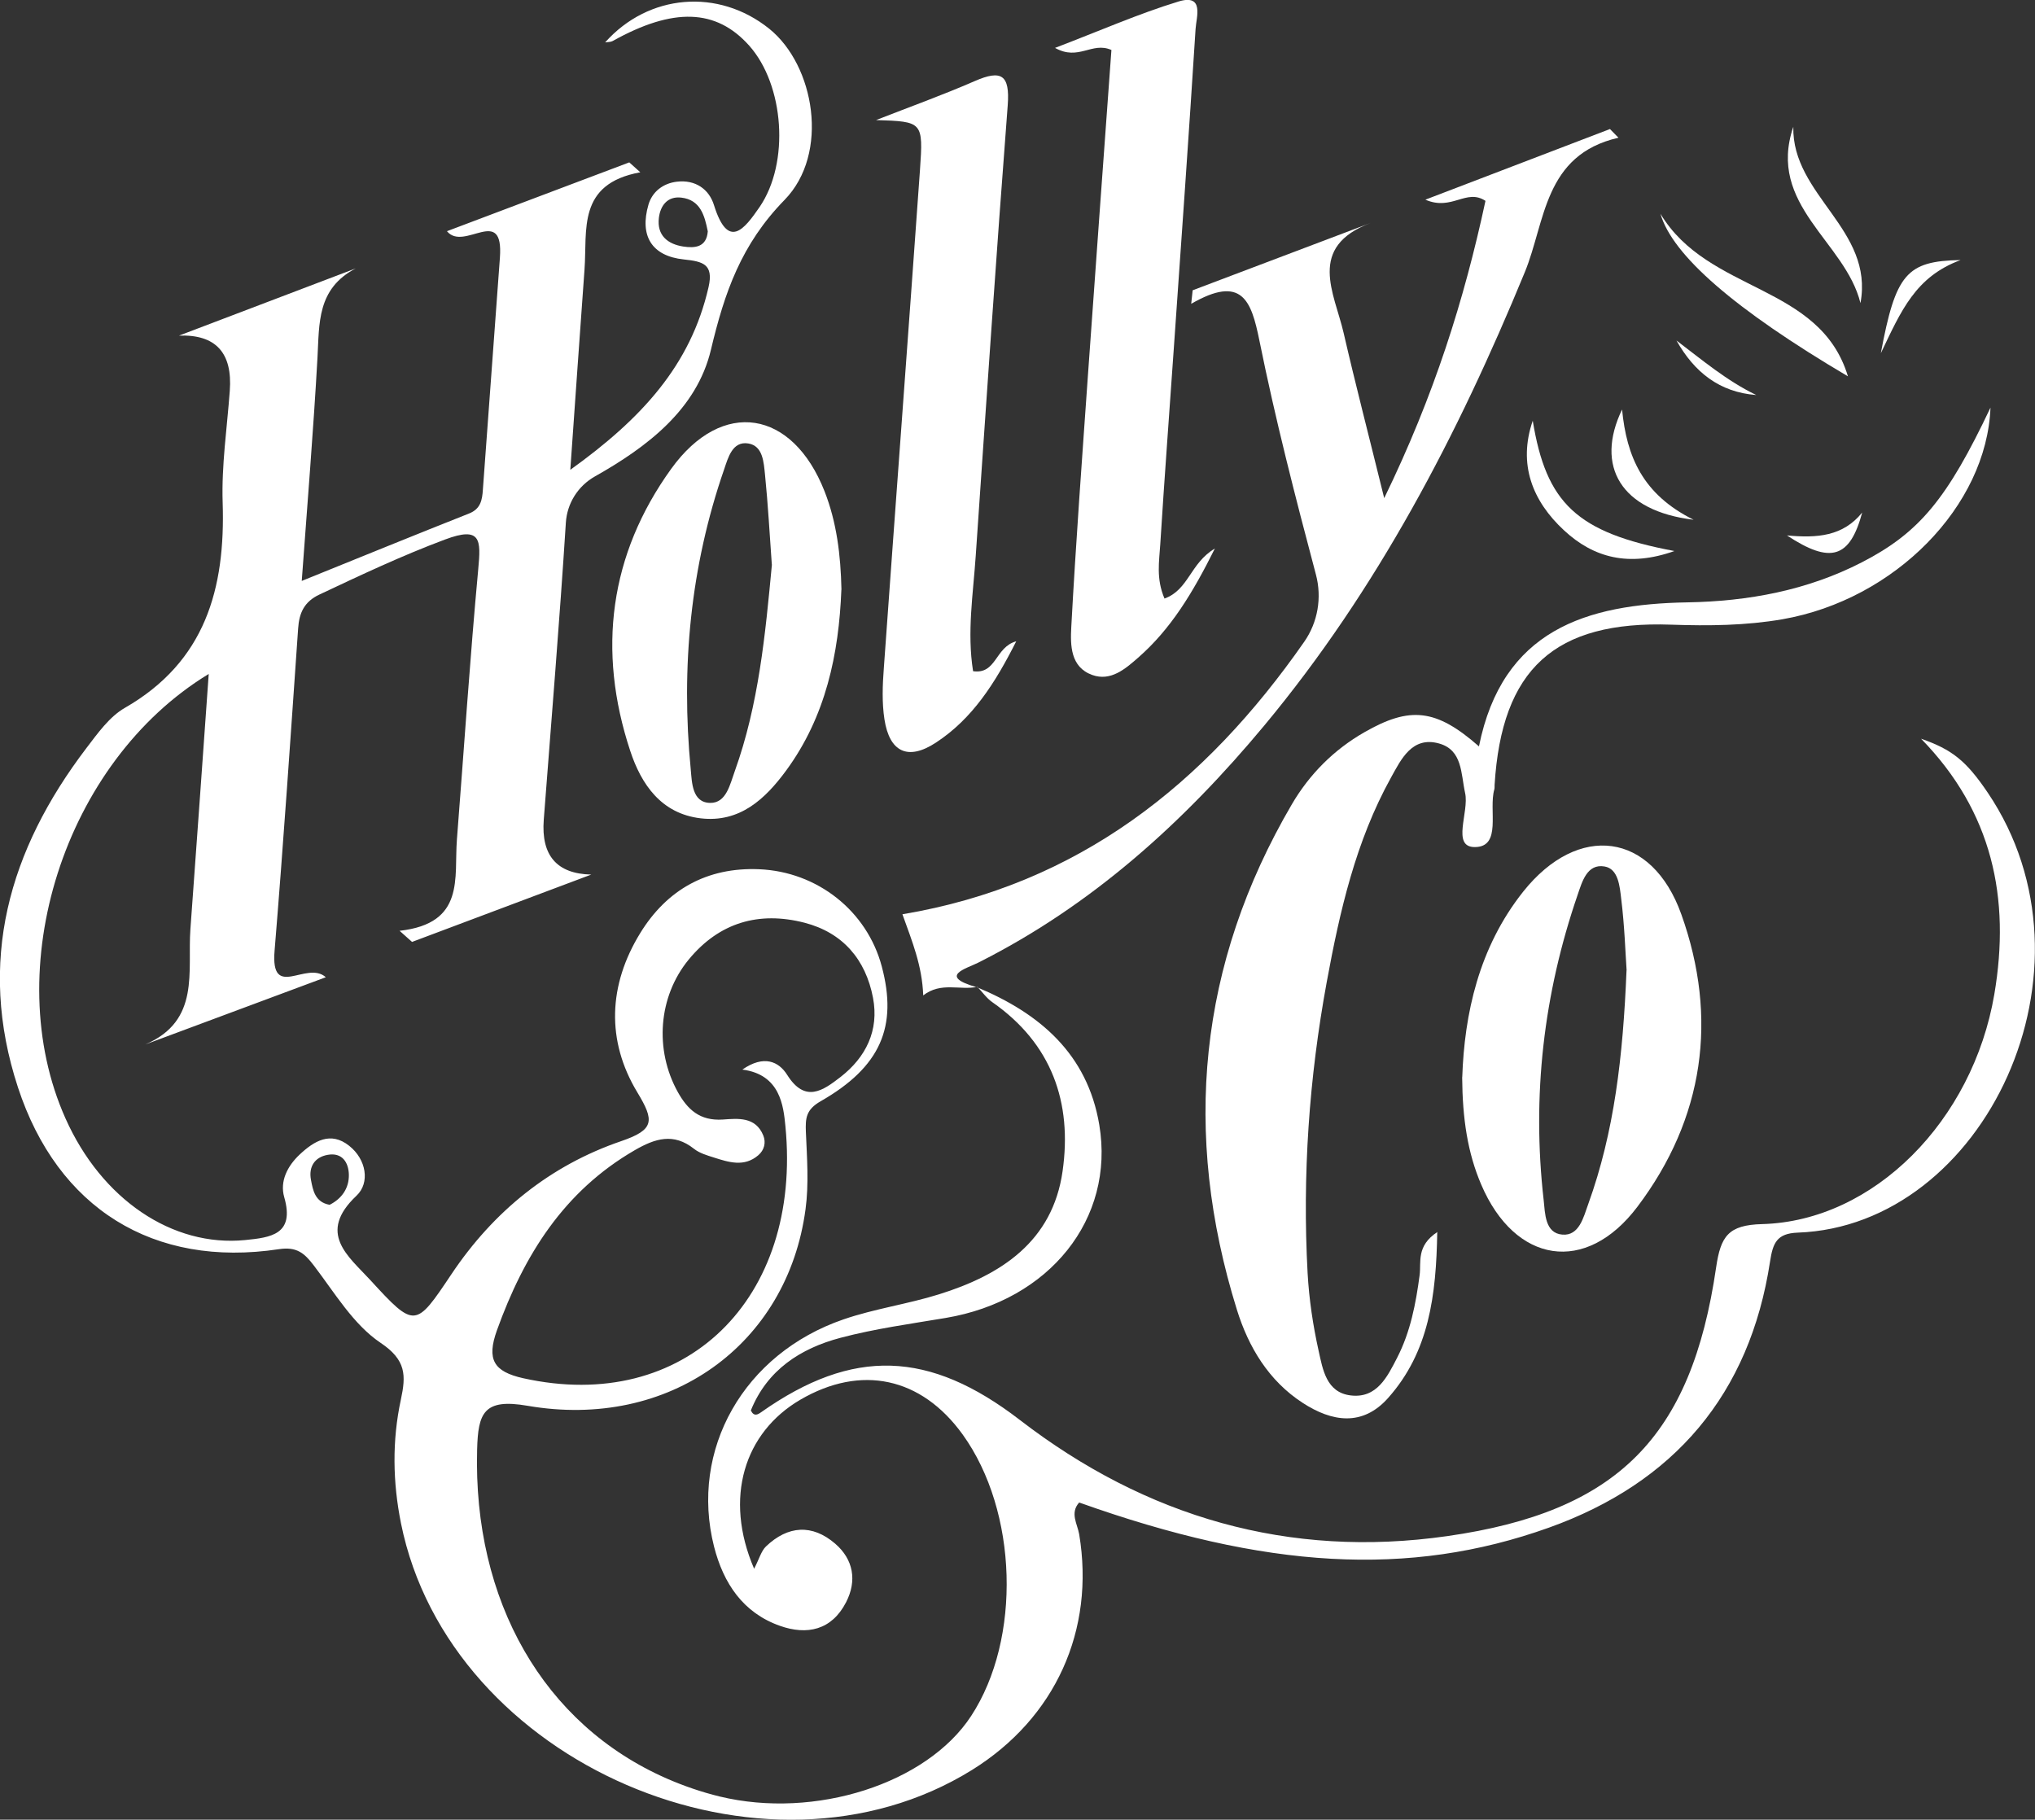
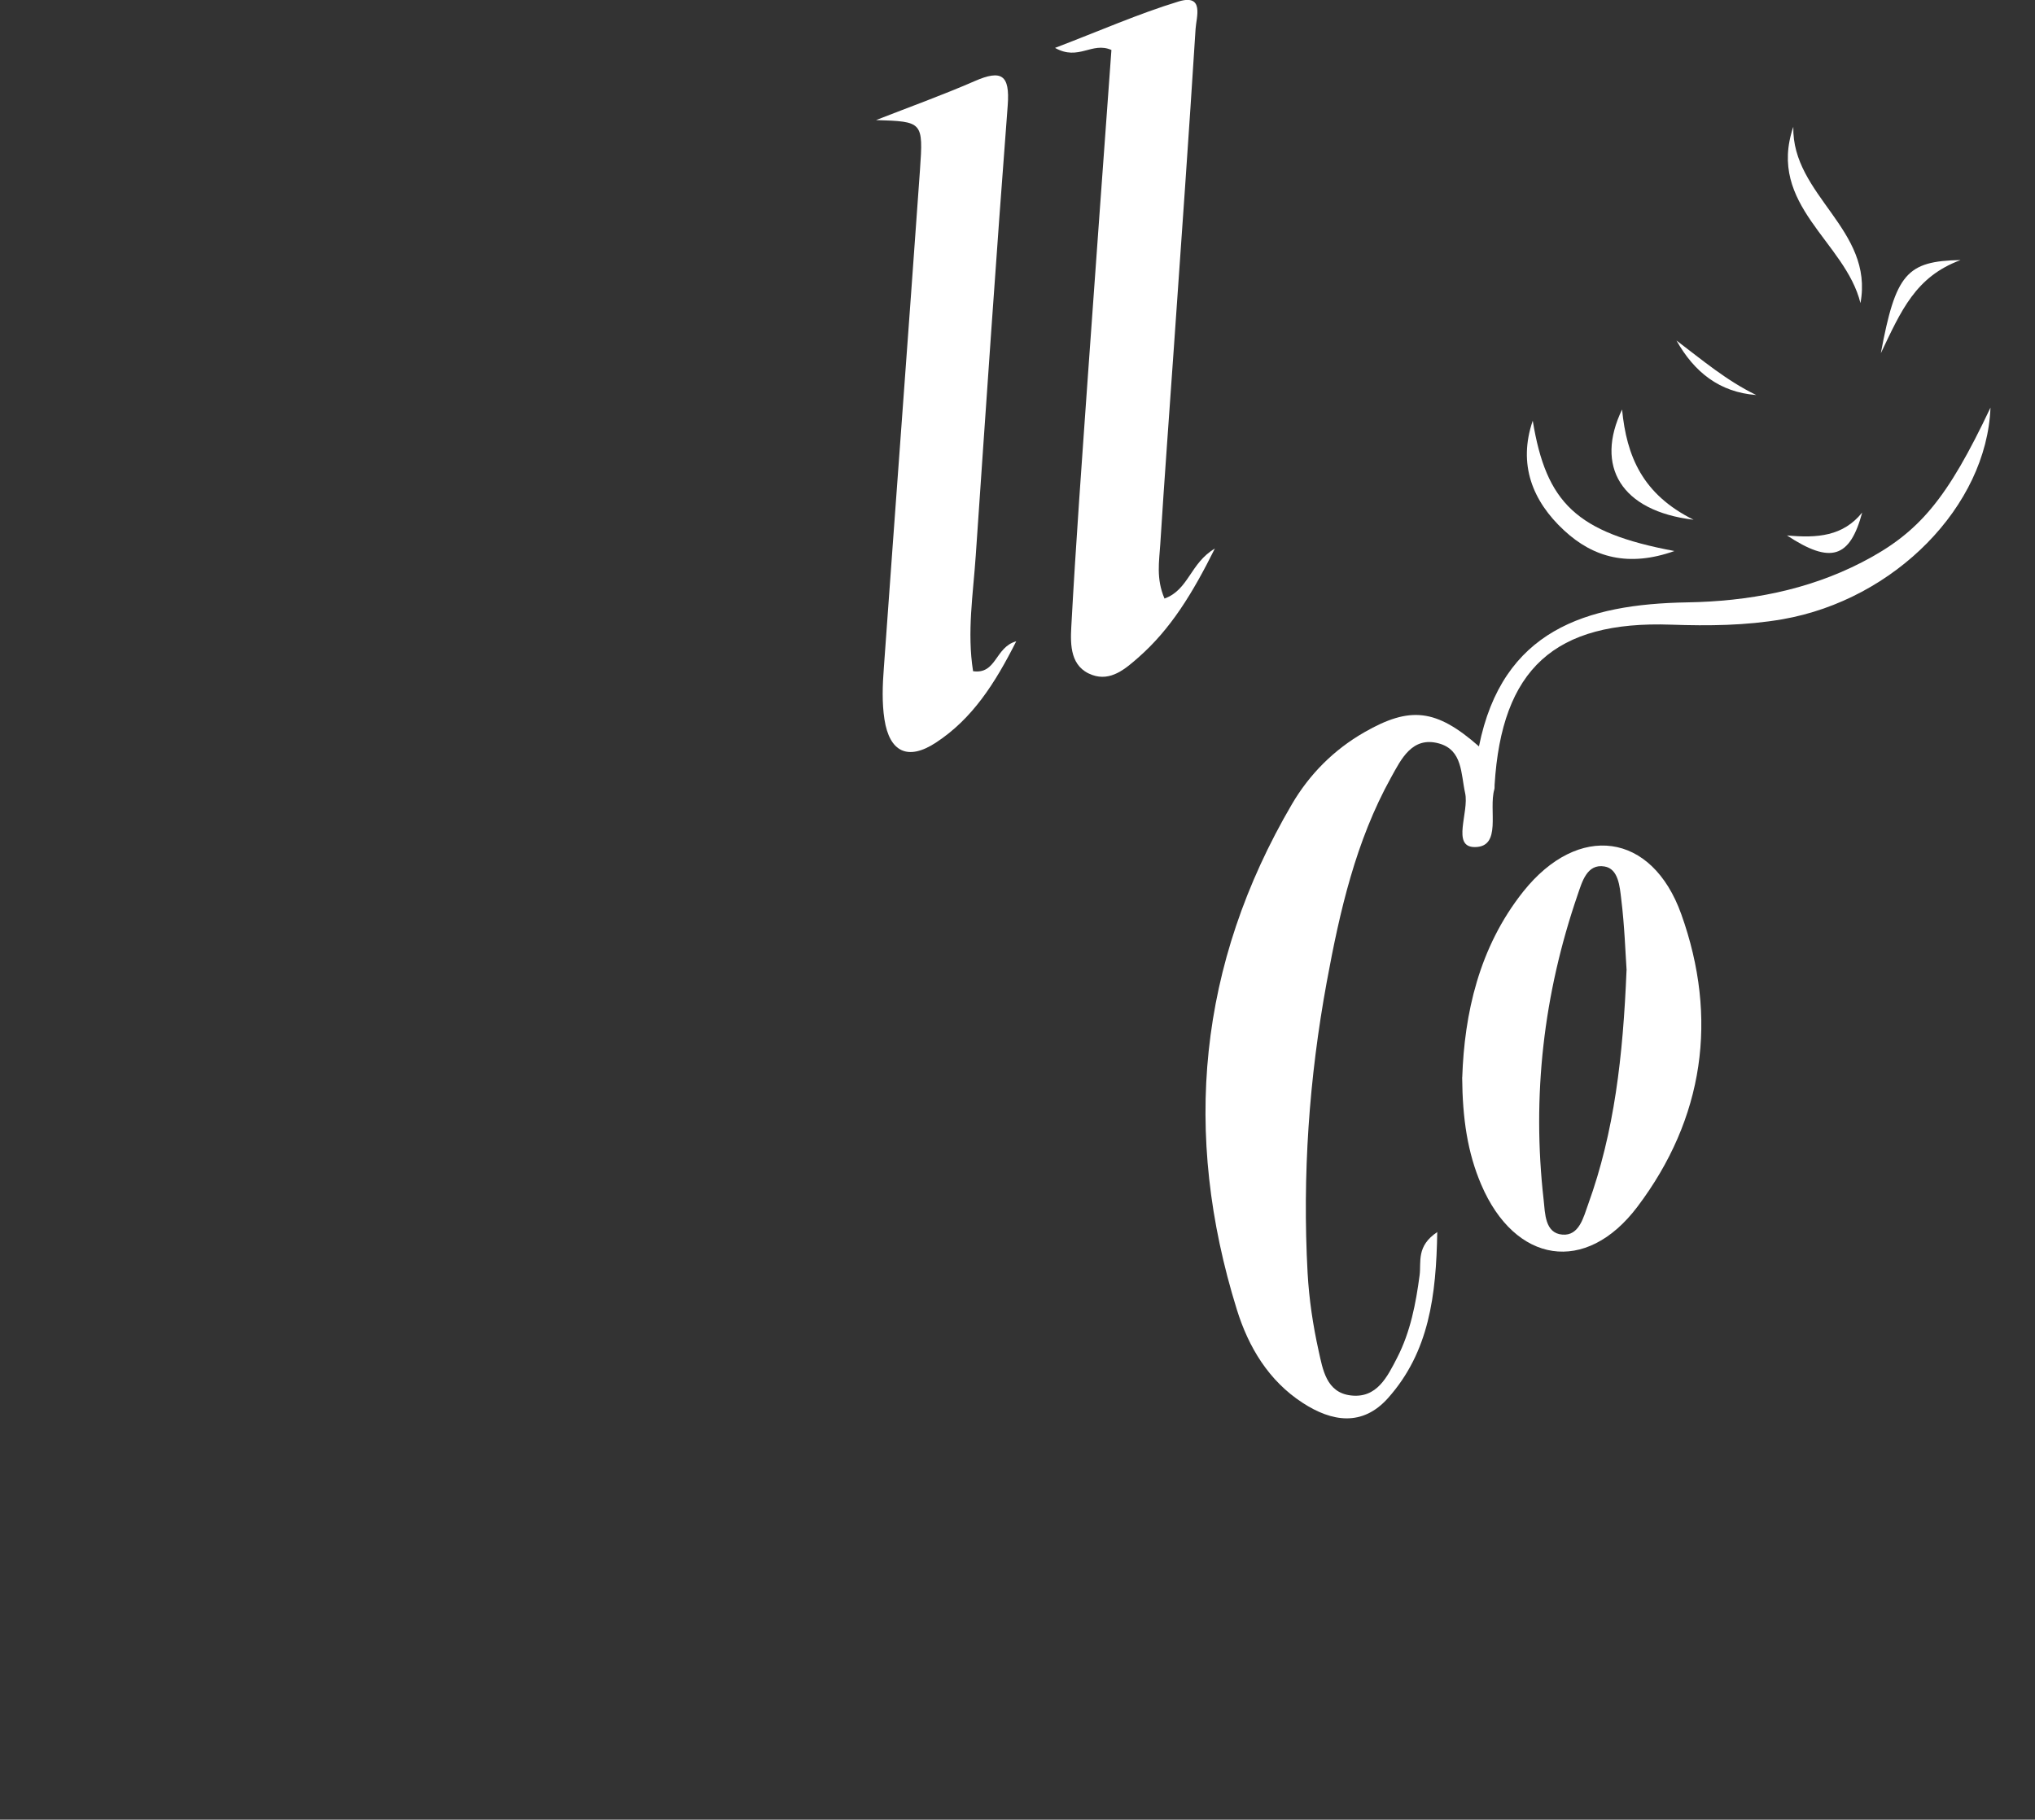
<svg xmlns="http://www.w3.org/2000/svg" width="104" height="93" viewBox="0 0 104 93" fill="none">
  <rect x="0" y="0" width="104" height="93" fill="#333333" stroke="none" />
  <g clip-path="url(#clip0_88_1666)">
-     <path d="M49.919 50.452C53.135 51.79 55.574 53.863 56.18 57.491C56.984 62.303 53.627 66.467 48.337 67.357C46.536 67.66 44.713 67.907 42.951 68.374C40.908 68.915 39.208 70.016 38.373 72.085C38.527 72.411 38.724 72.3 38.891 72.182C43.597 68.862 47.498 69.016 52.116 72.569C58.575 77.544 65.877 79.666 73.965 78.508C82.664 77.266 86.439 73.454 87.704 64.772C87.937 63.188 88.319 62.606 90.059 62.562C95.766 62.404 100.823 57.275 101.921 50.817C102.756 45.904 101.82 41.484 98.178 37.755C99.751 38.305 100.476 38.869 101.587 40.515C107.664 49.514 101.429 62.655 91.873 62.998C90.801 63.038 90.604 63.531 90.459 64.478C89.422 71.266 85.551 75.787 79.158 78.076C72.001 80.639 64.66 80.181 55.152 76.791C54.669 77.328 55.06 77.883 55.152 78.411C55.969 83.32 53.935 87.81 49.682 90.456C39.058 97.055 22.969 90.117 20.495 77.865C20.069 75.752 20.034 73.63 20.487 71.53C20.75 70.302 20.768 69.514 19.454 68.633C18.057 67.696 17.104 66.071 16.04 64.68C15.553 64.037 15.157 63.707 14.252 63.844C7.851 64.812 2.943 61.757 0.918 55.576C-1.191 49.144 0.452 43.443 4.415 38.235C4.991 37.482 5.588 36.633 6.379 36.179C10.496 33.815 11.524 30.086 11.379 25.684C11.317 23.786 11.603 21.88 11.743 19.978C11.89 18.03 11.026 17.087 9.151 17.152C12.161 16.007 15.171 14.863 18.18 13.718C16.194 14.753 16.322 16.531 16.225 18.279C16.018 21.995 15.711 25.701 15.421 29.69C18.448 28.466 21.203 27.339 23.966 26.247C24.568 26.01 24.643 25.552 24.678 25.023C24.968 21.075 25.258 17.121 25.548 13.172C25.75 10.43 23.712 12.882 22.842 11.816C26.018 10.619 29.089 9.457 32.16 8.299C32.349 8.466 32.534 8.638 32.723 8.805C29.48 9.399 30.021 11.755 29.871 13.784C29.634 16.989 29.419 20.198 29.146 24.011C32.784 21.4 35.297 18.675 36.211 14.674C36.479 13.498 35.921 13.362 34.95 13.26C33.298 13.089 32.679 12.045 33.14 10.46C33.334 9.796 33.892 9.364 34.603 9.285C35.53 9.179 36.233 9.659 36.488 10.482C37.213 12.803 38.043 11.706 38.817 10.584C40.368 8.321 40.082 4.341 38.285 2.329C36.598 0.441 34.406 0.37 31.312 2.096C31.207 2.153 31.066 2.144 30.926 2.166C33.145 -0.321 36.712 -0.616 39.309 1.466C41.633 3.333 42.411 7.845 40.095 10.218C37.876 12.49 37.029 14.947 36.334 17.87C35.609 20.925 33.074 22.844 30.403 24.35C29.538 24.839 28.98 25.724 28.918 26.718C28.597 31.781 28.175 36.839 27.789 41.902C27.651 43.728 28.461 44.66 30.218 44.698C27.165 45.847 24.111 46.991 21.058 48.14C20.847 47.951 20.632 47.762 20.421 47.572C23.795 47.194 23.198 44.861 23.351 42.906C23.712 38.301 24.015 33.687 24.441 29.087C24.577 27.608 24.604 26.877 22.745 27.573C20.544 28.396 18.435 29.391 16.317 30.39C15.553 30.751 15.289 31.319 15.236 32.124C14.854 37.614 14.485 43.1 14.033 48.585C13.817 51.16 15.671 49.065 16.651 49.945C13.431 51.143 10.43 52.261 7.429 53.379C10.254 52.164 9.573 49.642 9.731 47.484C10.048 43.201 10.346 38.917 10.667 34.445C3.251 38.953 -0.058 49.532 3.343 57.152C5.188 61.295 8.809 63.747 12.534 63.377C13.844 63.245 15.074 63.095 14.525 61.184C14.292 60.37 14.692 59.591 15.316 59.005C16.054 58.314 16.897 57.803 17.846 58.561C18.725 59.256 18.918 60.454 18.22 61.11C16.19 63.025 17.802 64.2 18.918 65.415C21.207 67.911 21.234 67.867 23.075 65.116C25.223 61.907 28.114 59.565 31.743 58.323C33.456 57.737 33.448 57.28 32.573 55.831C30.97 53.181 31.093 50.337 32.718 47.691C34.08 45.472 36.128 44.315 38.79 44.425C41.778 44.548 44.313 46.564 45.064 49.395C45.882 52.468 45.007 54.528 41.945 56.28C41.189 56.712 41.158 57.148 41.185 57.856C41.242 59.173 41.343 60.511 41.167 61.805C40.24 68.735 34.195 73.097 26.958 71.847C24.718 71.46 24.432 72.217 24.384 74.084C24.173 81.805 27.767 88.136 34.08 90.9C34.946 91.279 35.86 91.592 36.778 91.816C41.664 92.996 47.371 91.156 49.629 87.704C52.213 83.76 52.019 77.236 49.199 73.317C47.085 70.385 44.005 69.725 40.899 71.539C38.039 73.212 36.98 76.549 38.54 80.176C38.803 79.67 38.9 79.274 39.146 79.036C40.267 77.966 41.51 77.883 42.683 78.895C43.614 79.697 43.808 80.788 43.237 81.893C42.503 83.315 41.246 83.584 39.862 83.095C37.973 82.43 36.971 80.92 36.492 79.045C35.236 74.092 38.008 69.184 43.109 67.431C44.695 66.886 46.387 66.652 47.99 66.15C51.167 65.16 53.794 63.447 54.304 59.859C54.805 56.346 53.75 53.335 50.71 51.218C50.42 51.015 50.209 50.707 49.959 50.447L49.919 50.46V50.452ZM37.938 54.665C39.041 53.899 39.801 54.251 40.231 54.938C41.15 56.395 42.063 55.734 42.951 55.048C44.256 54.035 44.932 52.662 44.616 50.998C44.243 49.038 43.07 47.665 41.114 47.159C38.786 46.56 36.756 47.145 35.196 49.043C33.637 50.94 33.443 53.657 34.638 55.809C35.135 56.703 35.763 57.297 36.941 57.218C37.705 57.165 38.615 57.059 39.01 58.037C39.155 58.398 39.058 58.781 38.755 59.041C38.035 59.661 37.244 59.402 36.471 59.155C36.123 59.045 35.746 58.935 35.469 58.715C34.423 57.883 33.474 58.187 32.446 58.781C28.812 60.881 26.774 64.156 25.394 67.995C24.863 69.483 25.227 70.099 26.734 70.438C35.008 72.278 41 66.392 40.139 57.557C40.038 56.518 39.876 54.916 37.938 54.665ZM36.172 11.825C36.009 11.011 35.794 10.214 34.819 10.1C34.111 10.016 33.746 10.513 33.672 11.138C33.566 12.028 34.12 12.477 34.92 12.6C35.504 12.688 36.106 12.648 36.172 11.825ZM16.845 61.576C17.477 61.259 17.842 60.718 17.829 60.035C17.815 59.415 17.49 58.886 16.743 59.023C16.076 59.142 15.768 59.639 15.891 60.295C15.992 60.837 16.102 61.444 16.845 61.576Z" fill="white" />
    <path d="M73.452 62.95C73.399 66.216 73.035 69.095 70.939 71.45C69.63 72.921 68.066 72.67 66.572 71.697C64.832 70.566 63.804 68.844 63.211 66.934C60.412 57.931 61.233 49.285 66.022 41.105C66.919 39.573 68.166 38.318 69.726 37.425C72.059 36.086 73.395 36.223 75.583 38.147C76.778 32.203 81.048 30.874 86.242 30.786C89.33 30.733 92.358 30.178 95.152 28.739C98.091 27.224 99.515 25.498 101.725 20.832C101.531 25.86 96.843 30.645 91.097 31.649C89.216 31.974 87.322 31.992 85.411 31.926C79.44 31.715 76.743 34.198 76.382 40.123C76.378 40.198 76.387 40.273 76.369 40.343C76.062 41.391 76.773 43.297 75.363 43.293C74.168 43.288 75.091 41.501 74.876 40.533C74.656 39.529 74.744 38.331 73.54 37.997C72.165 37.618 71.607 38.803 71.088 39.74C69.287 42.989 68.47 46.568 67.806 50.178C66.901 55.096 66.554 60.062 66.826 65.063C66.901 66.401 67.099 67.73 67.389 69.038C67.6 69.984 67.78 71.169 69.028 71.318C70.368 71.481 70.904 70.359 71.405 69.386C72.081 68.069 72.358 66.63 72.551 65.168C72.639 64.499 72.367 63.685 73.461 62.963L73.452 62.95Z" fill="white" />
-     <path d="M49.959 50.434C49.054 50.627 48.096 50.165 47.182 50.874C47.125 49.342 46.616 48.118 46.119 46.727C55.113 45.221 61.593 40.066 66.655 32.798C67.349 31.803 67.564 30.544 67.252 29.368C66.198 25.402 65.174 21.418 64.361 17.398C63.948 15.36 63.474 14.03 60.877 15.527C60.904 15.298 60.925 15.065 60.952 14.836C63.988 13.687 67.024 12.538 70.06 11.389C66.773 12.626 68.197 14.977 68.667 17.015C69.269 19.63 69.945 22.227 70.741 25.459C73.298 20.202 74.831 15.311 75.916 10.266C74.932 9.615 74.203 10.799 72.845 10.205C76.237 8.906 79.255 7.748 82.278 6.595C82.423 6.744 82.568 6.89 82.713 7.039C78.886 7.915 78.987 11.336 77.924 13.916C74.501 22.236 70.385 30.139 64.607 37.086C60.49 42.034 55.789 46.286 49.99 49.201C49.379 49.509 47.92 49.883 49.902 50.451C49.915 50.442 49.955 50.429 49.955 50.429L49.959 50.434Z" fill="white" />
    <path d="M59.511 30.592C60.754 30.143 60.82 28.787 62.086 28.035C60.952 30.311 59.832 32.155 58.166 33.612C57.512 34.185 56.765 34.836 55.82 34.497C54.7 34.096 54.7 32.969 54.748 32.058C54.981 27.739 55.302 23.421 55.605 19.102C55.996 13.559 56.405 8.017 56.8 2.554C55.798 2.113 55.131 3.13 53.918 2.448C56.211 1.572 58.188 0.7 60.236 0.075C61.563 -0.326 61.137 0.889 61.101 1.475C60.759 6.894 60.372 12.309 59.994 17.724C59.761 21.092 59.507 24.455 59.296 27.823C59.243 28.686 59.076 29.567 59.511 30.588V30.592Z" fill="white" />
    <path d="M44.77 6.137C46.457 5.477 48.161 4.865 49.818 4.143C51.188 3.544 51.615 3.835 51.501 5.371C50.912 13.045 50.393 20.722 49.866 28.4C49.734 30.355 49.413 32.314 49.73 34.304C50.934 34.475 50.846 33.075 51.935 32.776C50.855 34.92 49.695 36.734 47.832 37.953C46.404 38.891 45.459 38.442 45.2 36.764C45.068 35.906 45.103 35.012 45.169 34.141C45.776 25.662 46.413 17.183 47.015 8.699C47.19 6.216 47.155 6.212 44.774 6.137H44.77Z" fill="white" />
    <path d="M74.729 55.056C74.839 51.834 75.568 48.431 77.848 45.565C80.656 42.043 84.421 42.518 85.924 46.727C87.822 52.036 87.084 57.165 83.683 61.673C81.043 65.173 77.422 64.574 75.7 60.546C75.001 58.913 74.742 57.182 74.725 55.056H74.729ZM83.129 49.593C83.068 48.708 83.024 47.317 82.853 45.939C82.778 45.314 82.712 44.403 82 44.284C81.1 44.13 80.849 45.085 80.625 45.736C78.885 50.799 78.283 56.007 78.89 61.334C78.964 62.008 78.951 63.025 79.843 63.099C80.709 63.174 80.928 62.201 81.166 61.545C82.501 57.852 82.945 54 83.125 49.593H83.129Z" fill="white" />
-     <path d="M42.999 30.139C42.871 33.419 42.203 36.619 40.178 39.379C39.11 40.832 37.81 42.06 35.806 41.823C33.79 41.585 32.77 40.084 32.208 38.376C30.512 33.247 31.145 28.338 34.304 23.958C36.913 20.344 40.499 20.942 42.138 25.107C42.761 26.692 42.964 28.365 43.003 30.134L42.999 30.139ZM39.444 28.849C39.334 27.321 39.251 25.789 39.097 24.266C39.031 23.637 38.996 22.782 38.236 22.664C37.428 22.536 37.208 23.403 37.01 23.98C35.283 28.959 34.796 34.097 35.301 39.327C35.363 39.983 35.367 41.022 36.294 41.035C37.124 41.048 37.309 40.075 37.551 39.415C38.776 36.007 39.11 32.441 39.449 28.853L39.444 28.849Z" fill="white" />
-     <path d="M84.857 10.922C87.3 14.999 93.007 14.484 94.44 19.234C88.658 15.818 85.464 13.047 84.857 10.922Z" fill="white" />
    <path d="M78.332 21.502C79.022 25.71 80.564 27.224 85.573 28.162C83.244 28.99 81.442 28.506 79.94 27.114C78.305 25.605 77.572 23.716 78.332 21.502Z" fill="white" />
    <path d="M95.08 15.492C94.307 12.344 90.287 10.487 91.648 6.48C91.574 9.994 95.778 11.719 95.08 15.492Z" fill="white" />
    <path d="M82.897 20.929C83.13 23.324 83.939 25.265 86.553 26.564C82.836 26.12 81.5 23.826 82.897 20.929Z" fill="white" />
    <path d="M96.121 18.054C96.877 14.004 97.43 13.339 100.198 13.291C97.896 14.141 97.162 15.871 96.121 18.054Z" fill="white" />
    <path d="M95.169 26.194C94.54 28.532 93.552 28.836 91.324 27.365C92.879 27.511 94.193 27.405 95.169 26.194Z" fill="white" />
-     <path d="M89.755 20.189C87.874 20.049 86.583 19.014 85.678 17.403C86.991 18.398 88.257 19.468 89.755 20.189Z" fill="white" />
+     <path d="M89.755 20.189C87.874 20.049 86.583 19.014 85.678 17.403C86.991 18.398 88.257 19.468 89.755 20.189" fill="white" />
  </g>
  <defs>
    <clipPath id="clip0_88_1666">
      <rect width="104" height="93" fill="white" />
    </clipPath>
  </defs>
</svg>